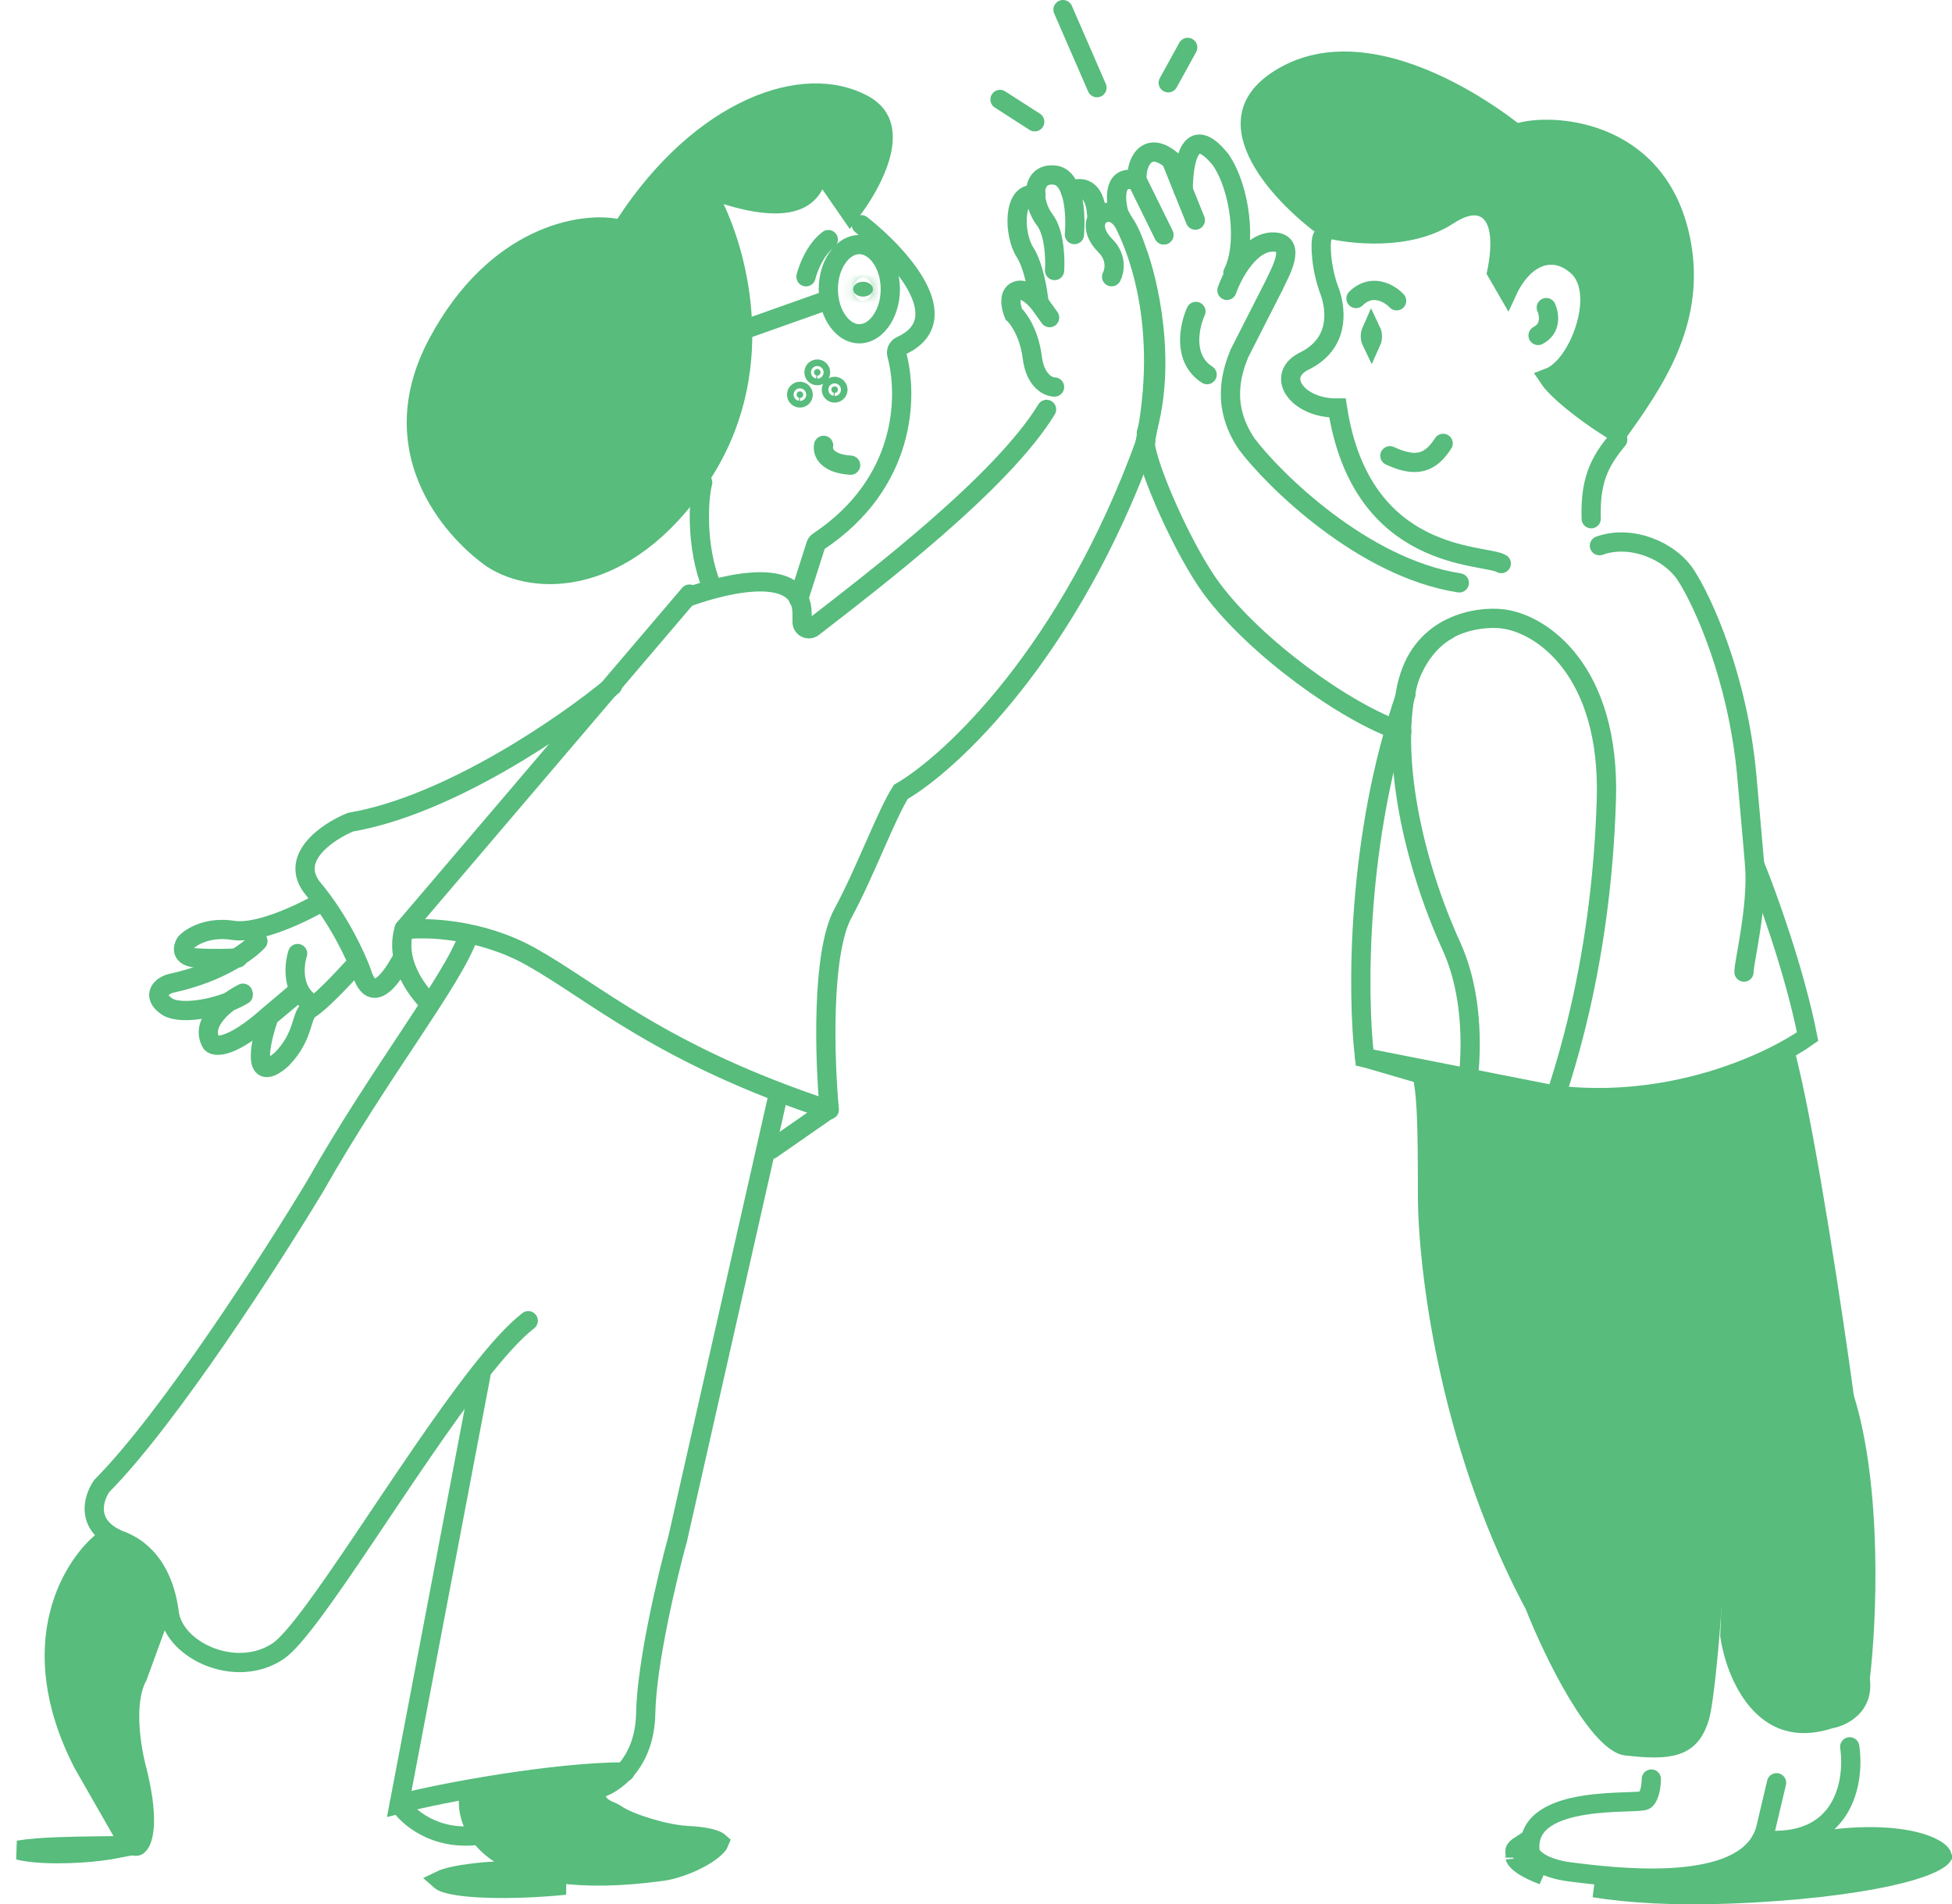
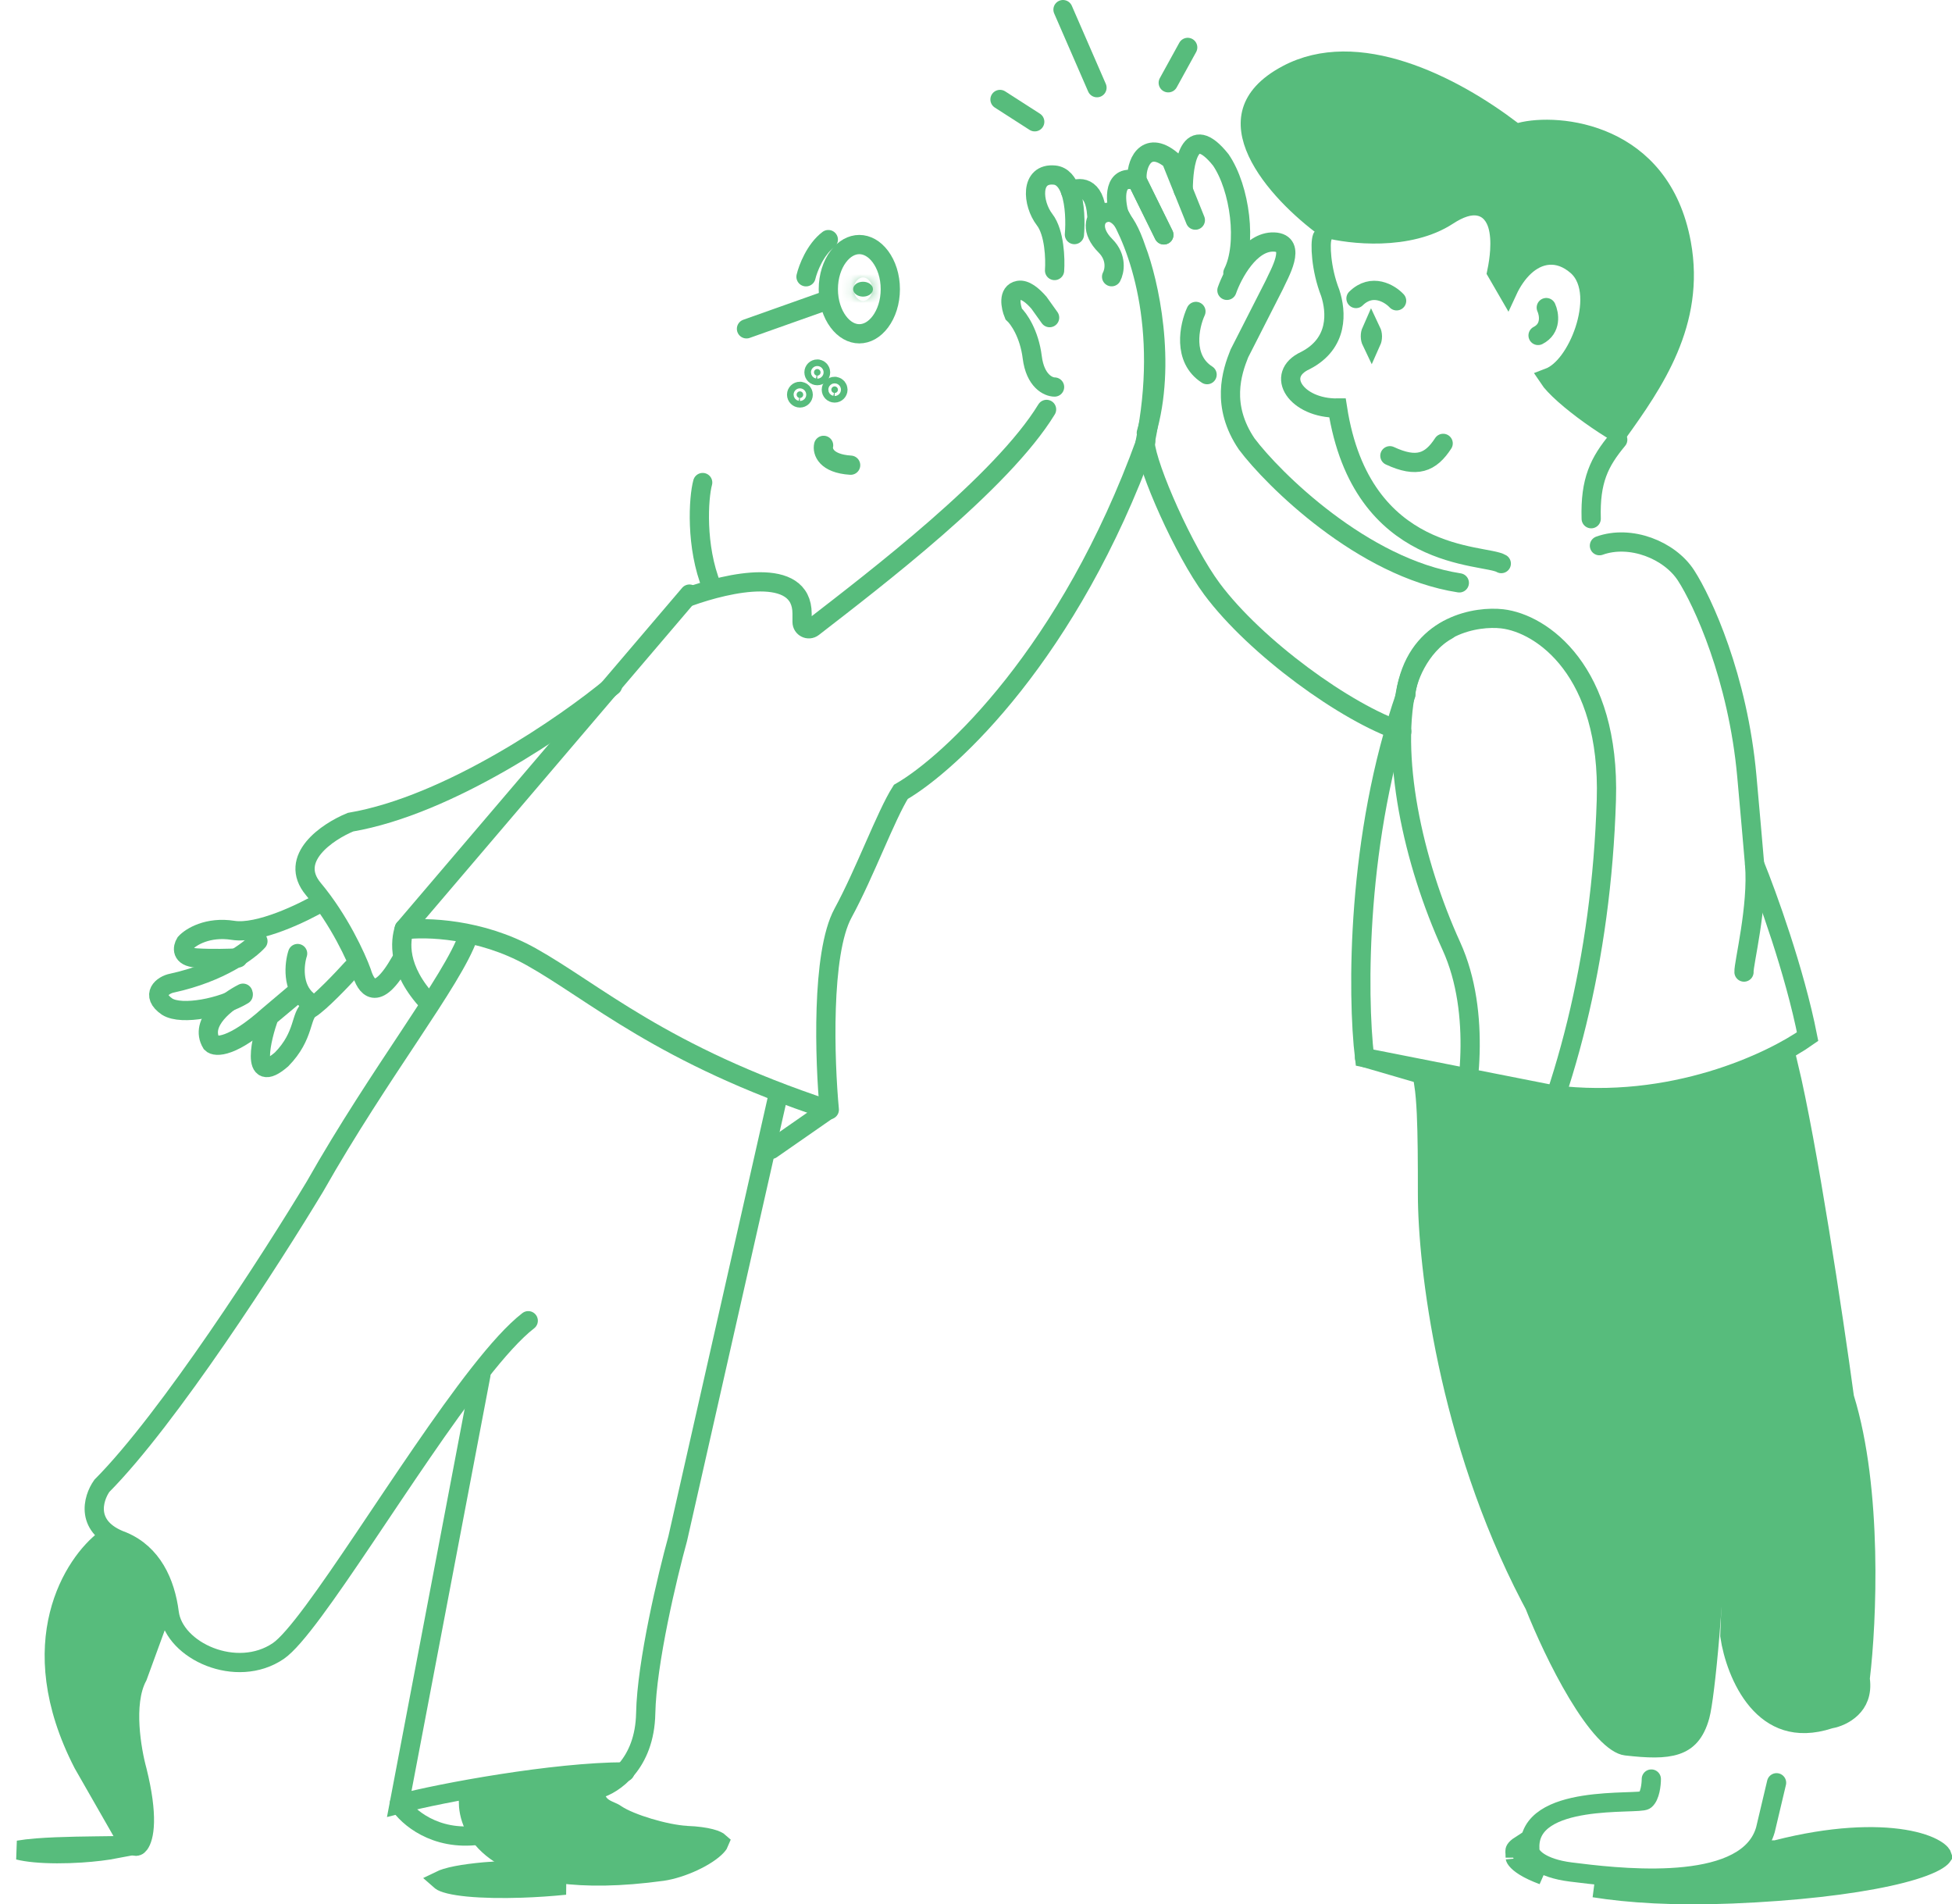
<svg xmlns="http://www.w3.org/2000/svg" width="203" height="198" viewBox="0 0 203 198" fill="none">
  <g clip-path="url(#clip0_4052_1857)">
    <path d="M11.829 191.907C11.928 192.017 12.028 192.119 12.135 192.211C11.115 192.408 9.815 192.568 8.438 192.657C6.775 192.764 5.047 192.769 3.623 192.635C2.961 192.574 2.386 192.481 1.923 192.366C2.433 192.277 3.078 192.2 3.835 192.14C6.299 191.946 9.486 191.942 11.829 191.907Z" fill="#57BC7C" stroke="#57BC7C" stroke-width="2" />
    <path d="M73.076 50.171C72.643 51.737 72.32 56.823 74.02 60.997" stroke="#57BC7C" stroke-width="2" stroke-linecap="round" />
    <path d="M71.699 62.02C75.732 60.575 83.413 58.808 83.413 63.804V64.671C83.413 65.257 84.082 65.589 84.545 65.23C91.02 60.216 104.195 50.171 108.838 42.568" stroke="#57BC7C" stroke-width="2" stroke-linecap="round" />
-     <path d="M89.574 23.365C93.536 26.483 99.686 33.212 93.708 35.95C93.358 36.11 93.164 36.498 93.264 36.868C94.44 41.221 94.254 50.208 85.131 56.294C84.995 56.384 84.891 56.519 84.841 56.674L83.047 62.285" stroke="#57BC7C" stroke-width="2" stroke-linecap="round" />
    <path d="M85.652 46.305C85.511 46.923 85.876 48.202 88.463 48.367" stroke="#57BC7C" stroke-width="2" stroke-linecap="round" />
    <path d="M92.589 30.066C92.589 31.422 92.179 32.614 91.559 33.446C90.939 34.279 90.154 34.706 89.365 34.706C88.577 34.706 87.792 34.279 87.172 33.446C86.552 32.614 86.142 31.422 86.142 30.066C86.142 28.711 86.552 27.519 87.172 26.686C87.792 25.854 88.577 25.427 89.365 25.427C90.154 25.427 90.939 25.854 91.559 26.686C92.179 27.519 92.589 28.711 92.589 30.066Z" stroke="#57BC7C" stroke-width="2" stroke-linecap="round" />
    <path d="M77.631 34.19L85.626 31.355" stroke="#57BC7C" stroke-width="2" stroke-linecap="round" />
    <path d="M83.821 28.778C84.024 27.919 84.774 25.942 86.142 24.912" stroke="#57BC7C" stroke-width="2" stroke-linecap="round" />
    <path d="M89.753 30.84C90.323 30.84 90.784 30.494 90.784 30.067C90.784 29.64 90.323 29.294 89.753 29.294C89.183 29.294 88.721 29.64 88.721 30.067C88.721 30.494 89.183 30.84 89.753 30.84Z" fill="#57BC7C" />
    <mask id="mask0_4052_1857" style="mask-type:luminance" maskUnits="userSpaceOnUse" x="88" y="29" width="3" height="2">
      <path d="M89.753 30.84C90.323 30.84 90.784 30.494 90.784 30.067C90.784 29.64 90.323 29.294 89.753 29.294C89.183 29.294 88.721 29.64 88.721 30.067C88.721 30.494 89.183 30.84 89.753 30.84Z" fill="white" />
    </mask>
    <g mask="url(#mask0_4052_1857)">
      <path d="M90.784 30.067H88.784C88.784 29.509 89.091 29.157 89.283 29.013C89.474 28.869 89.647 28.84 89.753 28.84V30.84V32.84C90.428 32.84 91.117 32.637 91.682 32.214C92.247 31.79 92.784 31.052 92.784 30.067H90.784ZM89.753 30.84V28.84C89.858 28.84 90.031 28.869 90.222 29.013C90.414 29.157 90.721 29.509 90.721 30.067H88.721H86.721C86.721 31.052 87.258 31.79 87.824 32.214C88.389 32.637 89.077 32.84 89.753 32.84V30.84ZM88.721 30.067H90.721C90.721 30.625 90.414 30.977 90.222 31.12C90.031 31.264 89.858 31.294 89.753 31.294V29.294V27.294C89.077 27.294 88.389 27.496 87.824 27.919C87.258 28.343 86.721 29.082 86.721 30.067H88.721ZM89.753 29.294V31.294C89.647 31.294 89.474 31.264 89.283 31.12C89.091 30.977 88.784 30.625 88.784 30.067H90.784H92.784C92.784 29.082 92.247 28.343 91.682 27.919C91.117 27.496 90.428 27.294 89.753 27.294V29.294Z" fill="#57BC7C" />
    </g>
    <path d="M86.244 115.381C85.769 110.314 85.389 99.133 87.669 94.944C89.949 90.754 92.14 84.761 93.681 82.337C98.862 79.347 111.21 67.879 119.154 45.919" stroke="#57BC7C" stroke-width="2" stroke-linecap="round" />
    <path d="M71.699 61.77L42.039 96.566" stroke="#57BC7C" stroke-width="2" stroke-linecap="round" />
    <path d="M42.039 96.673C44.238 96.376 49.954 96.52 55.231 99.473C61.827 103.163 68.811 109.654 86.141 115.382" stroke="#57BC7C" stroke-width="2" stroke-linecap="round" />
    <path d="M86.142 115.381L80.21 119.505" stroke="#57BC7C" stroke-width="2" stroke-linecap="round" />
    <path d="M42.043 96.566C41.641 97.811 41.242 100.714 44.619 104.298" stroke="#57BC7C" stroke-width="2" stroke-linecap="round" />
    <path d="M63.703 71.306C58.904 75.302 46.733 83.731 36.448 85.484C34.049 86.472 29.918 89.247 32.592 92.443C35.266 95.64 37.048 99.532 37.606 101.079C38.034 102.497 39.101 104.473 41.672 99.937" stroke="#57BC7C" stroke-width="2" stroke-linecap="round" />
    <path d="M33.528 93.731C31.536 94.905 26.889 97.148 24.244 96.731C21.598 96.314 19.834 97.427 19.283 98.036C18.987 98.514 18.8 99.497 20.428 99.601C22.056 99.706 23.989 99.644 24.752 99.601" stroke="#57BC7C" stroke-width="2" stroke-linecap="round" />
    <path d="M26.823 97.855C25.93 98.854 22.896 101.125 17.898 102.216C16.921 102.397 15.603 103.442 17.388 104.668C18.918 105.622 23.151 104.75 25.293 103.442" stroke="#57BC7C" stroke-width="2" stroke-linecap="round" />
    <path d="M25.269 103.267C23.63 104.092 20.68 106.287 21.991 108.474C22.411 108.908 24.185 108.943 27.917 105.61L30.691 103.267" stroke="#57BC7C" stroke-width="2" stroke-linecap="round" />
    <path d="M30.83 103.316L27.998 105.681C27.182 107.826 25.938 113.037 29.285 110.147C31.731 107.651 31.216 105.523 32.246 104.892C33.276 104.262 35.593 101.828 36.623 100.689" stroke="#57BC7C" stroke-width="2" stroke-linecap="round" />
    <path d="M30.951 99.143C30.608 100.204 30.334 102.669 31.981 104.04" stroke="#57BC7C" stroke-width="2" stroke-linecap="round" />
    <path d="M62.156 186.004C63.779 185.575 67.049 183.401 67.151 178.143C67.254 172.885 69.414 163.838 70.481 159.972L80.984 113.577" stroke="#57BC7C" stroke-width="2" stroke-linecap="round" />
    <path d="M85.336 38.713C85.336 38.904 85.182 39.057 84.993 39.057C84.805 39.057 84.651 38.904 84.651 38.713C84.651 38.523 84.805 38.371 84.993 38.371L85.063 38.377C85.218 38.41 85.336 38.547 85.336 38.713Z" fill="#57BC7C" stroke="#57BC7C" stroke-width="2" />
    <path d="M87.142 40.517C87.142 40.707 86.987 40.86 86.799 40.86C86.61 40.86 86.456 40.707 86.456 40.517C86.456 40.326 86.611 40.174 86.799 40.174L86.868 40.181C87.024 40.213 87.141 40.35 87.142 40.517Z" fill="#57BC7C" stroke="#57BC7C" stroke-width="2" />
    <path d="M83.531 41.033C83.531 41.223 83.376 41.377 83.188 41.377C82.999 41.377 82.845 41.223 82.845 41.033C82.845 40.843 83 40.69 83.188 40.69L83.257 40.697C83.413 40.729 83.531 40.866 83.531 41.033Z" fill="#57BC7C" stroke="#57BC7C" stroke-width="2" />
-     <path d="M78.135 11.248C82.596 9.23 86.749 9.205 89.8 10.865C90.93 11.479 91.486 12.281 91.715 13.167C91.955 14.095 91.86 15.212 91.49 16.443C90.888 18.448 89.623 20.528 88.415 22.109L86.348 19.12L85.402 17.751L84.637 19.23C83.908 20.641 82.491 21.175 80.675 21.191C78.857 21.206 76.901 20.687 75.547 20.266L73.364 19.587L74.348 21.652C76.64 26.457 80.241 38.785 72.627 49.891C64.958 61.077 55.61 61 51.151 58.053C48.952 56.491 46.063 53.608 44.475 49.764C42.901 45.955 42.578 41.153 45.562 35.61C51.624 24.35 60.553 23.092 64.022 23.736L64.677 23.858L65.041 23.3C69.003 17.237 73.683 13.262 78.135 11.248Z" fill="#57BC7C" stroke="#57BC7C" stroke-width="2" />
    <path d="M41.523 187.551C42.378 188.888 45.226 191.412 49.776 190.81" stroke="#57BC7C" stroke-width="2" stroke-linecap="round" />
    <path d="M48.691 97.339C47.077 101.952 39.517 111.434 32.763 123.352C28.261 130.827 17.524 147.52 10.592 154.491C9.658 155.815 8.783 158.822 12.758 160.257C15.816 161.539 17.192 164.512 17.6 167.69C18.11 171.662 24.608 174.61 28.941 171.662C32.394 169.313 42.323 152.392 49.824 142.83C51.734 140.395 53.486 138.438 54.935 137.32" stroke="#57BC7C" stroke-width="2" stroke-linecap="round" />
    <path d="M50.01 142.96L41.523 187.551C45.837 186.401 57.686 184.228 64.993 184.228" stroke="#57BC7C" stroke-width="2" stroke-linecap="round" />
    <path d="M10.935 160.052C13.011 160.85 14.121 162.347 14.825 164.031C15.208 164.947 15.466 165.907 15.686 166.839C15.866 167.599 16.033 168.398 16.225 169.071L14.316 174.296C13.527 175.756 13.41 177.737 13.509 179.471C13.613 181.273 13.964 183.02 14.263 184.106C14.841 186.43 15.044 188.179 15.017 189.446C14.99 190.735 14.728 191.419 14.498 191.73C14.317 191.974 14.178 191.982 14.036 191.95C13.817 191.9 13.465 191.689 13.124 191.203L8.65 183.386C2.152 170.778 7.735 162.445 10.935 160.052Z" fill="#57BC7C" stroke="#57BC7C" stroke-width="2" />
    <path d="M52.033 194.499C52.337 194.682 52.685 194.824 53.02 194.937C53.535 195.112 54.147 195.263 54.803 195.398C55.99 195.641 57.395 195.84 58.775 196.007C57.297 196.157 55.744 196.262 54.228 196.312C52.169 196.379 50.222 196.345 48.678 196.197C47.904 196.122 47.253 196.02 46.749 195.897C46.215 195.766 45.958 195.636 45.873 195.569C45.845 195.547 45.821 195.524 45.798 195.504C45.947 195.431 46.149 195.352 46.409 195.272C47.685 194.881 49.783 194.639 52.033 194.499Z" fill="#57BC7C" stroke="#57BC7C" stroke-width="2" />
    <path d="M61.935 185.816C61.914 185.947 61.902 186.075 61.898 186.198C61.879 186.794 62.062 187.305 62.45 187.695C62.776 188.021 63.192 188.196 63.422 188.296C63.708 188.421 63.873 188.493 64.016 188.597L64.029 188.607L64.042 188.616C64.82 189.147 66.16 189.67 67.482 190.066C68.822 190.467 70.304 190.785 71.419 190.839V190.838C72.505 190.891 73.307 191.007 73.879 191.154C74.457 191.303 74.716 191.464 74.812 191.551C74.786 191.617 74.716 191.751 74.536 191.947C74.071 192.454 73.194 193.04 72.11 193.546C71.04 194.046 69.871 194.419 68.893 194.561C60.028 195.774 54.889 194.594 52.048 192.792C49.573 191.221 48.76 189.127 48.716 187.474C50.212 187.002 52.64 186.639 55.29 186.362C57.629 186.117 60.033 185.948 61.935 185.816Z" fill="#57BC7C" stroke="#57BC7C" stroke-width="2" />
    <path d="M111.33 19.879C112.153 19.406 113.849 19.235 114.056 22.328" stroke="#57BC7C" stroke-width="2" stroke-linecap="round" />
    <path d="M109.67 28.127C109.756 26.924 109.67 24.183 108.639 22.843C107.349 21.168 107.091 17.946 109.67 18.204C110.489 18.286 111.01 18.965 111.33 19.879C111.816 21.268 111.837 23.198 111.734 24.39" stroke="#57BC7C" stroke-width="2" stroke-linecap="round" />
-     <path d="M108.05 31.478C107.945 30.318 107.504 27.638 106.576 26.194C105.415 24.39 105.286 19.75 107.736 20.266" stroke="#57BC7C" stroke-width="2" stroke-linecap="round" />
    <path d="M109.67 40.241C109.026 40.241 107.659 39.623 107.349 37.148C107.04 34.674 105.931 33.111 105.415 32.638C105.114 31.908 104.796 30.395 105.931 30.189C106.599 30.068 107.389 30.715 108.049 31.478L109.155 33.025" stroke="#57BC7C" stroke-width="2" stroke-linecap="round" />
    <path d="M115.602 28.772C115.903 28.214 116.196 26.787 114.958 25.55C113.41 24.004 113.797 22.586 114.7 22.199C115.602 21.813 116.892 22.07 118.181 25.937C119.471 29.287 121.38 37.793 119.213 45.01" stroke="#57BC7C" stroke-width="2" stroke-linecap="round" />
    <path d="M121.493 8.607L123.517 4.93" stroke="#57BC7C" stroke-width="2" stroke-linecap="round" />
    <path d="M103.996 10.342L107.608 12.662" stroke="#57BC7C" stroke-width="2" stroke-linecap="round" />
    <path d="M110.548 1L114.081 9.117" stroke="#57BC7C" stroke-width="2" stroke-linecap="round" />
    <path d="M123.051 19.756C123.051 17.05 123.681 12.533 126.956 16.623C128.971 19.564 129.727 25.419 128.216 28.385" stroke="#57BC7C" stroke-width="2" stroke-linecap="round" />
    <path d="M116.375 22.249C115.955 20.758 115.745 17.979 118.264 18.797L121.035 24.422" stroke="#57BC7C" stroke-width="2" stroke-linecap="round" />
    <path d="M121.036 24.422L118.264 18.797C118.054 17.136 119.146 14.451 121.791 16.624L123.051 19.756L124.311 22.888" stroke="#57BC7C" stroke-width="2" stroke-linecap="round" />
    <path d="M124.372 32.381C123.684 33.884 122.953 37.304 125.532 38.953" stroke="#57BC7C" stroke-width="2" stroke-linecap="round" />
    <path d="M127.595 30.189C128.197 28.471 130.019 25.06 132.495 25.163C134.971 25.266 133.011 28.513 132.495 29.673L128.885 36.761C128.111 38.694 126.95 42.174 129.658 46.169C132.366 49.778 141.705 59.056 151.763 60.603" stroke="#57BC7C" stroke-width="2" stroke-linecap="round" />
    <path d="M149.904 114.472C150.678 117.222 153.515 123.597 158.673 127.102M141.909 109.962L152.096 112.926M151.581 118.081C152.698 114.429 154.134 105.374 150.936 98.363C146.938 89.6 144.488 78.388 146.422 70.913C147.97 64.933 153.601 64.04 156.223 64.341C160.349 64.814 167.468 69.753 167.055 83.156C166.539 99.91 162.671 114.215 157.126 125.298L151.581 118.081Z" stroke="#57BC7C" stroke-width="2" stroke-linecap="round" />
    <path d="M148.068 112.656C157.286 115.574 167.73 114.907 172.733 114.059C173.224 115.392 174.412 118.685 176.815 125.502C177.763 128.191 178.331 132.56 178.609 137.766C178.885 142.941 178.87 148.844 178.693 154.538C178.516 160.231 178.179 165.702 177.814 170.012C177.445 174.369 177.055 177.433 176.794 178.389C176.532 179.346 176.18 180.006 175.779 180.467C175.384 180.921 174.904 181.227 174.312 181.426C173.068 181.845 171.378 181.784 169.103 181.525C168.579 181.465 167.816 181.008 166.859 179.977C165.94 178.986 164.987 177.622 164.06 176.081C162.211 173.004 160.557 169.358 159.603 166.944L159.582 166.891L159.555 166.84L159.141 166.056C150.558 149.566 148.454 131.614 148.454 124.139C148.454 120.857 148.444 118.03 148.341 115.796C148.286 114.616 148.201 113.555 148.068 112.656Z" fill="#57BC7C" stroke="#57BC7C" stroke-width="2" />
    <path d="M182.47 89.867C183.749 93.003 186.643 100.976 187.984 107.78C184.287 110.401 173.89 115.375 161.51 113.828L141.909 109.962C141.135 103.476 141.045 86.954 146.203 72.211C146.203 70.88 147.557 67.15 150.549 65.501" stroke="#57BC7C" stroke-width="2" stroke-linecap="round" />
    <path d="M181.369 101.07C181.314 100.243 182.842 94.223 182.47 89.867C182.263 87.439 181.998 84.409 181.665 80.717C180.737 70.407 177.066 62.503 175.347 59.84C173.627 57.176 169.559 55.578 166.335 56.738" stroke="#57BC7C" stroke-width="2" stroke-linecap="round" />
    <path d="M185.99 110.772C187.956 118.934 190.653 136.779 191.799 145.221L191.81 145.302L191.834 145.381C194.772 154.884 194.156 168.675 193.465 174.406L193.45 174.528L193.465 174.651C193.646 176.079 193.168 176.998 192.538 177.611C191.867 178.263 190.981 178.603 190.395 178.705L190.324 178.718L190.255 178.74C188.451 179.33 186.987 179.303 185.795 178.932C184.597 178.558 183.592 177.81 182.757 176.831C181.089 174.873 180.195 172.091 179.897 170.078C180.954 146.747 176.426 124.681 173.626 115.029C179.131 114.095 183.605 111.971 185.99 110.772Z" fill="#57BC7C" stroke="#57BC7C" stroke-width="2" />
    <path d="M116.118 21.813C118.31 25.335 121.56 33.875 119.084 46.041C119.299 48.661 123.126 57.327 126.048 61.248C130.561 67.305 139.975 74.135 145.778 76.069" stroke="#57BC7C" stroke-width="2" stroke-linecap="round" />
    <path d="M156.128 58.597C154.422 57.547 141.589 58.559 139.094 42.426C134.822 42.476 132.5 38.979 135.759 37.483C139.234 35.692 138.973 32.405 138.343 30.468C137.343 27.928 137.282 25.261 137.498 24.703" stroke="#57BC7C" stroke-width="2" stroke-linecap="round" />
    <path d="M142.613 34.447C142.558 34.571 142.51 34.75 142.513 34.972C142.515 35.195 142.567 35.373 142.625 35.494C142.68 35.371 142.726 35.192 142.724 34.97C142.721 34.748 142.671 34.569 142.613 34.447Z" fill="#57BC7C" stroke="#57BC7C" stroke-width="2" />
    <path d="M145.242 31.276C144.53 30.514 142.687 29.4 141.017 31.037" stroke="#57BC7C" stroke-width="2" stroke-linecap="round" />
    <path d="M150.083 46.1C148.774 48.114 147.336 48.686 144.542 47.386" stroke="#57BC7C" stroke-width="2" stroke-linecap="round" />
    <path d="M160.806 31.981C161.11 32.648 161.364 34.159 159.953 34.879" stroke="#57BC7C" stroke-width="2" stroke-linecap="round" />
    <path d="M133.844 7.766C137.467 5.835 141.708 6.051 145.918 7.41C150.122 8.768 154.164 11.229 157.25 13.581L157.638 13.877L158.111 13.752C160.021 13.248 163.713 13.225 167.178 14.807C170.58 16.36 173.786 19.468 174.857 25.323C176.36 33.539 171.964 39.828 168.24 45.016C166.417 43.947 164.243 42.405 162.691 41.025C161.894 40.315 161.335 39.714 161.051 39.284C161.895 38.966 162.614 38.268 163.175 37.52C163.846 36.623 164.412 35.492 164.796 34.324C165.179 33.158 165.401 31.896 165.333 30.738C165.265 29.589 164.902 28.411 163.972 27.613C163.056 26.826 162.066 26.459 161.062 26.532C160.081 26.602 159.235 27.082 158.562 27.698C157.823 28.376 157.217 29.284 156.775 30.242L155.654 28.306C155.798 27.614 155.919 26.836 155.967 26.066C156.023 25.162 155.988 24.19 155.736 23.371C155.482 22.547 154.928 21.675 153.837 21.447C152.847 21.239 151.741 21.647 150.571 22.411C148.563 23.724 146.03 24.238 143.608 24.315C141.298 24.388 139.182 24.057 137.9 23.725C135.319 21.851 132.176 18.858 130.764 15.816C130.053 14.283 129.827 12.839 130.212 11.547C130.592 10.271 131.627 8.948 133.844 7.766Z" fill="#57BC7C" stroke="#57BC7C" stroke-width="2" />
    <path d="M168.238 45.719C166.315 48.032 165.359 49.953 165.478 53.932" stroke="#57BC7C" stroke-width="2" stroke-linecap="round" />
    <path d="M184.807 192.312C190.509 190.856 194.978 190.743 197.972 191.229C199.475 191.474 200.559 191.862 201.237 192.267C201.832 192.623 201.962 192.893 201.99 192.985C201.972 193.011 201.94 193.055 201.877 193.114C201.698 193.283 201.378 193.498 200.874 193.736C199.872 194.21 198.349 194.684 196.355 195.118C192.384 195.983 186.74 196.651 180.135 196.917C174.155 197.158 169.388 196.854 165.784 196.276C167.783 196.471 170.272 196.511 173.353 196.34C174.639 196.402 176.643 196.265 178.653 195.662C180.538 195.096 182.534 194.088 183.904 192.344H184.686L184.807 192.312ZM158.099 191.982C158.199 193.003 158.797 193.923 159.886 194.634C160.063 194.749 160.255 194.859 160.461 194.965C159.657 194.667 159.02 194.363 158.544 194.066C158.122 193.803 157.861 193.569 157.714 193.386C157.567 193.204 157.576 193.127 157.576 193.148C157.576 192.395 157.499 192.46 157.609 192.289C157.667 192.2 157.799 192.06 158.091 191.871C158.093 191.908 158.095 191.945 158.099 191.982Z" fill="#57BC7C" stroke="#57BC7C" stroke-width="2" />
-     <path d="M183.172 191.288C191.809 192.113 192.898 185.188 192.363 181.622" stroke="#57BC7C" stroke-width="2" stroke-linecap="round" />
    <path d="M171.731 184.973C171.731 185.531 171.602 186.751 171.086 187.164C170.441 187.679 158.835 186.391 159.093 192.19C158.964 193.006 160.254 194.252 163.349 194.638C167.702 195.182 180.18 196.77 183.172 191.288C183.346 190.969 183.488 190.625 183.595 190.257L184.755 185.36" stroke="#57BC7C" stroke-width="2" stroke-linecap="round" />
  </g>
  <defs>
    <clipPath id="clip0_4052_1857">
      <rect width="203" height="198" fill="white" />
    </clipPath>
  </defs>
</svg>